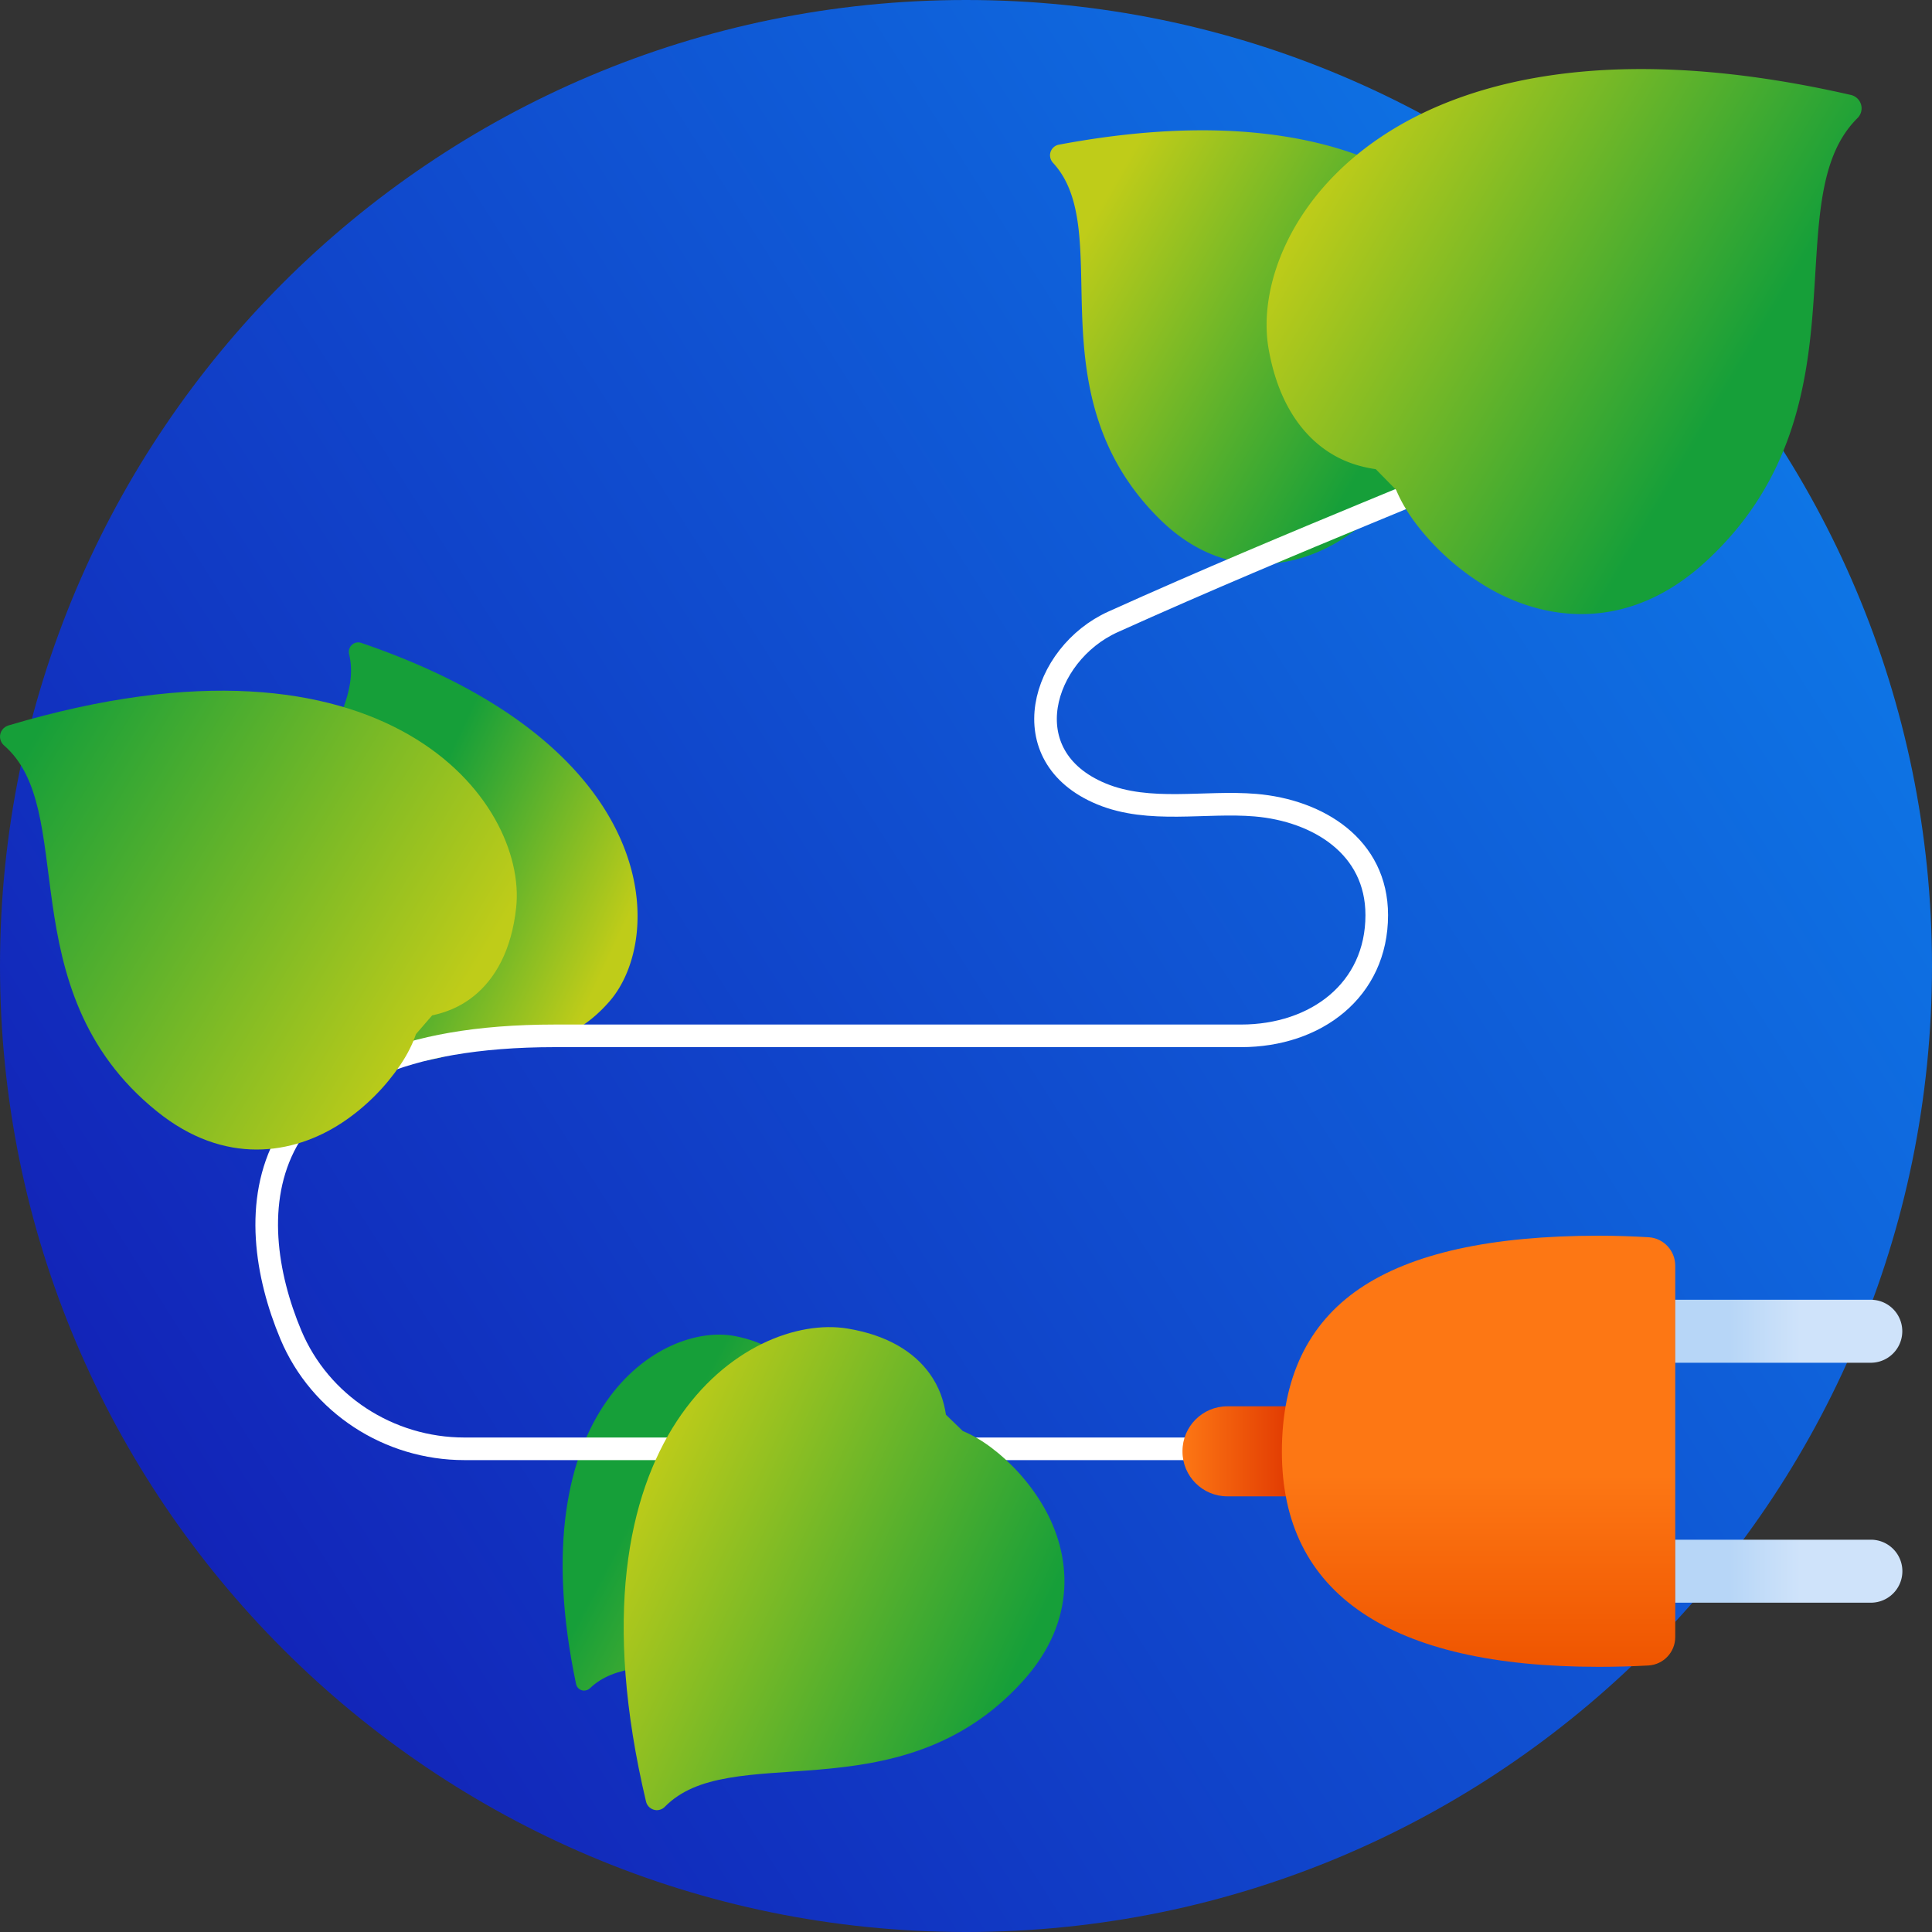
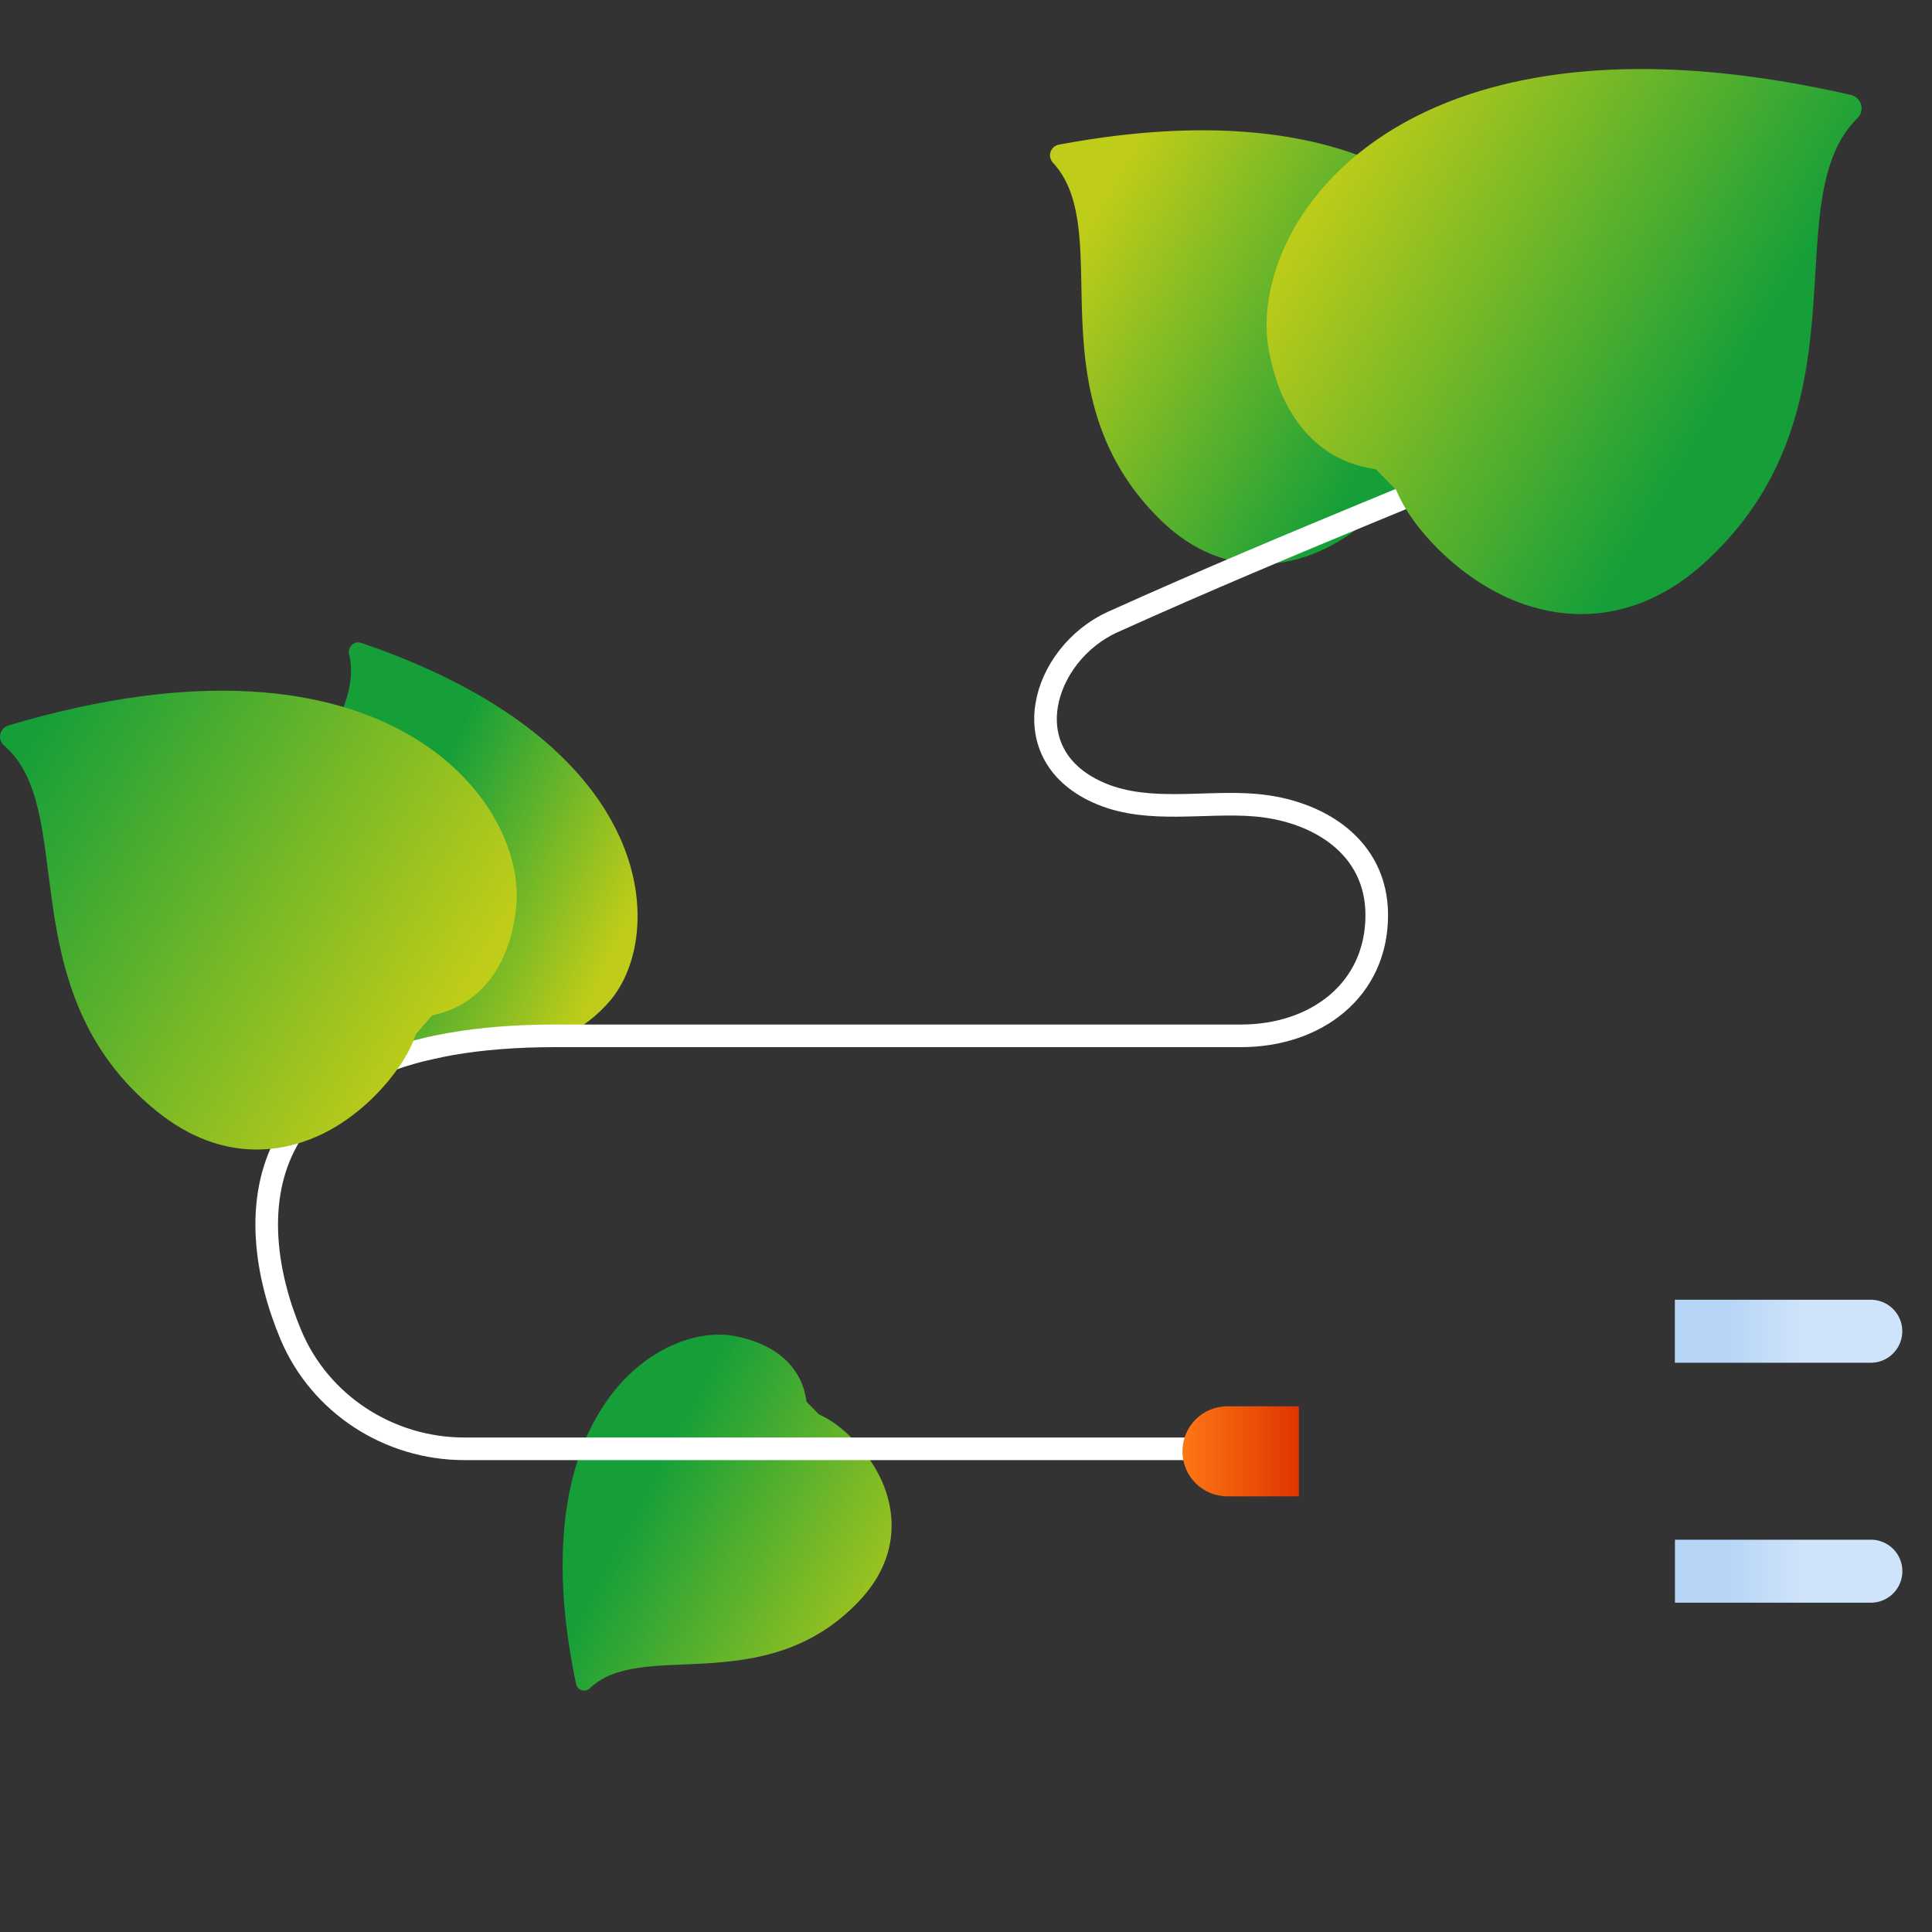
<svg xmlns="http://www.w3.org/2000/svg" width="400" height="400" fill="none">
  <rect width="100%" height="100%" fill="#333333" stroke="none" />
-   <path d="M200 400c110.457 0 200-89.543 200-200S310.457 0 200 0 0 89.543 0 200s89.543 200 200 200Z" fill="url(#a)" />
  <path d="M294.621 94.38c2.72-.28 5.62-1.04 8.5-2.92 4.32-2.82 8.1-7.92 9.88-16.16 4.28-19.94-18.58-59.42-93.7-45.36a2.254 2.254 0 0 0-1.9 2.06c-.04.64.2 1.28.64 1.74 3.1 3.38 4.52 7.76 5.2 13.14.68 5.38.56 11.6.8 18.3.48 13.4 2.52 28.78 15.82 42.06 11.84 11.88 25.28 11.14 35.28 5.96 5-2.6 9.22-6.2 12.32-9.88 1.62-1.94 2.82-3.82 3.7-5.7l3.46-3.26v.02Z" fill="url(#b)" />
  <path d="M104.315 213.984c2.152.947 4.659 1.6 7.604 1.41 4.45-.295 9.443-2.548 14.248-8.044 11.615-13.287 11.092-52.939-51.328-74.228a1.937 1.937 0 0 0-2.297.758c-.293.484-.398 1.053-.251 1.6.919 3.875.125 7.813-1.63 12.172-1.755 4.359-4.47 9.033-7.123 14.214-5.285 10.36-10.236 22.89-5.85 38.599 3.886 14.045 14.31 19.204 24.024 19.52a35.457 35.457 0 0 0 13.432-2.253c2.048-.779 3.74-1.706 5.182-2.738l3.989-.989v-.021Z" fill="url(#c)" />
  <path d="M166.981 290.26c-.26-2.06-.88-4.24-2.36-6.4-2.22-3.24-6.16-6.02-12.46-7.24-15.22-2.92-44.86 15.12-32.9 72 .14.78.8 1.36 1.6 1.4.5 0 .96-.16 1.32-.52 2.52-2.42 5.82-3.56 9.9-4.18 4.08-.62 8.82-.62 13.9-.92 10.18-.6 21.84-2.4 31.72-12.74 8.84-9.2 8.04-19.4 3.94-26.92-2.06-3.76-4.86-6.9-7.72-9.2-1.5-1.2-2.96-2.08-4.38-2.72l-2.54-2.58-.02.02Z" fill="url(#d)" />
  <path d="M256.881 299.96H96.141c-15.6 0-29.88-9.22-35.92-23.6-10.3-24.54-10.14-61.9 54.68-61.9h142.04c15.52 0 28.1-9.46 28.1-25 0-14.22-12.18-21.66-25.12-22.76-10.44-.88-21.96 1.78-31.9-2.34-18.76-7.78-12.28-28.96 2.4-35.6 38.14-17.22 77.42-32.28 74.54-32" stroke="#fff" stroke-width="4.68" stroke-miterlimit="10" />
  <path d="M289.062 101.441c1 2.4 2.42 4.819 4.38 7.359 3.72 4.8 8.86 9.561 15.04 13.101 12.36 7.04 29.279 8.639 44.819-5.761 17.44-16.1 20.78-35.4 22.06-52.28.64-8.44.82-16.32 1.94-23.06 1.12-6.74 3.121-12.2 7.221-16.3.6-.56.92-1.34.9-2.16a2.857 2.857 0 0 0-2.301-2.7c-94.08-21.5-124.88 27.16-120.48 52.52 1.82 10.48 6.34 17.1 11.64 20.88 3.54 2.52 7.16 3.6 10.56 4.1l4.221 4.301Z" fill="url(#e)" />
  <path d="M89.424 210.236c2.85-.608 5.864-1.725 8.735-4.059 4.296-3.49 7.757-9.335 8.714-18.306 2.301-21.675-26.51-61.088-105.08-37.688-1.08.305-1.832 1.299-1.791 2.415.04.69.346 1.34.895 1.786 3.706 3.248 5.701 7.753 7.025 13.375 1.323 5.642 1.913 12.278 2.931 19.381 2.036 14.187 5.946 30.321 21.623 42.945 13.968 11.304 28.24 9.011 38.319 2.374 5.05-3.328 9.141-7.631 12.032-11.893 1.528-2.253 2.586-4.383 3.299-6.474l3.34-3.856h-.042Z" fill="url(#f)" />
  <path d="M346.78 331.82v-13.04h40.68a6.521 6.521 0 0 1 0 13.04h-40.68Z" fill="url(#g)" />
  <path d="M346.76 282.141v-13.04h40.68a6.521 6.521 0 0 1 0 13.04h-40.68Z" fill="url(#h)" />
  <path d="M244.82 300.52v-.08c0-5.12 4.16-9.28 9.28-9.28h14.82v18.64H254.1c-5.12 0-9.28-4.16-9.28-9.28Z" fill="url(#i)" />
-   <path d="M341.36 256.16c3.08.2 5.48 2.78 5.48 5.88v76.9c0 3.12-2.44 5.7-5.54 5.88-3.28.18-6.72.28-10.3.28-21.6 0-37.94-3.74-49-11.22-11.06-7.48-16.6-18.6-16.6-33.32 0-15.2 5.36-26.46 16.08-33.76 10.72-7.3 27.22-10.96 49.52-10.96 3.6 0 7.06.12 10.36.32Z" fill="url(#j)" />
-   <path d="M195.84 292.86c-.42-2.76-1.34-5.68-3.4-8.52-3.1-4.28-8.48-7.88-16.98-9.28-20.56-3.38-59.74 21.86-41.72 97.88.22 1.06 1.14 1.8 2.2 1.84.66 0 1.3-.26 1.74-.74 3.3-3.34 7.7-5 13.16-5.94 5.44-.96 11.82-1.14 18.66-1.72 13.66-1.16 29.24-3.98 42.16-18.2 11.54-12.66 10.14-26.36 4.36-36.32-2.9-4.98-6.78-9.12-10.7-12.08-2.06-1.56-4.04-2.7-5.98-3.5l-3.5-3.38v-.04Z" fill="url(#k)" />
  <defs>
    <linearGradient id="a" x1="31.159" y1="307.279" x2="368.821" y2="92.741" gradientUnits="userSpaceOnUse">
      <stop stop-color="#1224B8" />
      <stop offset="1" stop-color="#0E75E5" />
    </linearGradient>
    <linearGradient id="b" x1="217.263" y1="60.856" x2="298.551" y2="107.659" gradientUnits="userSpaceOnUse">
      <stop stop-color="#BFCC19" />
      <stop offset=".79" stop-color="#169F39" />
    </linearGradient>
    <linearGradient id="c" x1="55.894" y1="165.824" x2="126.007" y2="198.774" gradientUnits="userSpaceOnUse">
      <stop offset=".38" stop-color="#169F39" />
      <stop offset="1" stop-color="#BFCC19" />
    </linearGradient>
    <linearGradient id="d" x1="116.391" y1="304.127" x2="189.83" y2="342.743" gradientUnits="userSpaceOnUse">
      <stop offset=".21" stop-color="#169F39" />
      <stop offset="1" stop-color="#BFCC19" />
    </linearGradient>
    <linearGradient id="e" x1="262.064" y1="56.871" x2="365.225" y2="117.458" gradientUnits="userSpaceOnUse">
      <stop stop-color="#BFCC19" />
      <stop offset=".79" stop-color="#169F39" />
    </linearGradient>
    <linearGradient id="f" x1="-17.326" y1="192.812" x2="70.822" y2="246.224" gradientUnits="userSpaceOnUse">
      <stop stop-color="#169F39" />
      <stop offset="1" stop-color="#BFCC19" />
    </linearGradient>
    <linearGradient id="g" x1="393.98" y1="325.3" x2="346.78" y2="325.3" gradientUnits="userSpaceOnUse">
      <stop offset=".45" stop-color="#CFE3FA" />
      <stop offset=".76" stop-color="#B7D6F7" />
    </linearGradient>
    <linearGradient id="h" x1="393.96" y1="275.621" x2="346.76" y2="275.621" gradientUnits="userSpaceOnUse">
      <stop offset=".45" stop-color="#CFE3FA" />
      <stop offset=".76" stop-color="#B7D6F7" />
    </linearGradient>
    <linearGradient id="i" x1="244.82" y1="300.48" x2="268.92" y2="300.48" gradientUnits="userSpaceOnUse">
      <stop stop-color="#FD7714" />
      <stop offset="1" stop-color="#DF3500" />
    </linearGradient>
    <linearGradient id="j" x1="306.12" y1="255.84" x2="306.12" y2="345.1" gradientUnits="userSpaceOnUse">
      <stop offset=".555" stop-color="#FD7714" />
      <stop offset="1" stop-color="#EF5500" />
    </linearGradient>
    <linearGradient id="k" x1="129" y1="312.5" x2="230" y2="359.5" gradientUnits="userSpaceOnUse">
      <stop stop-color="#BFCC19" />
      <stop offset=".79" stop-color="#169F39" />
    </linearGradient>
  </defs>
</svg>